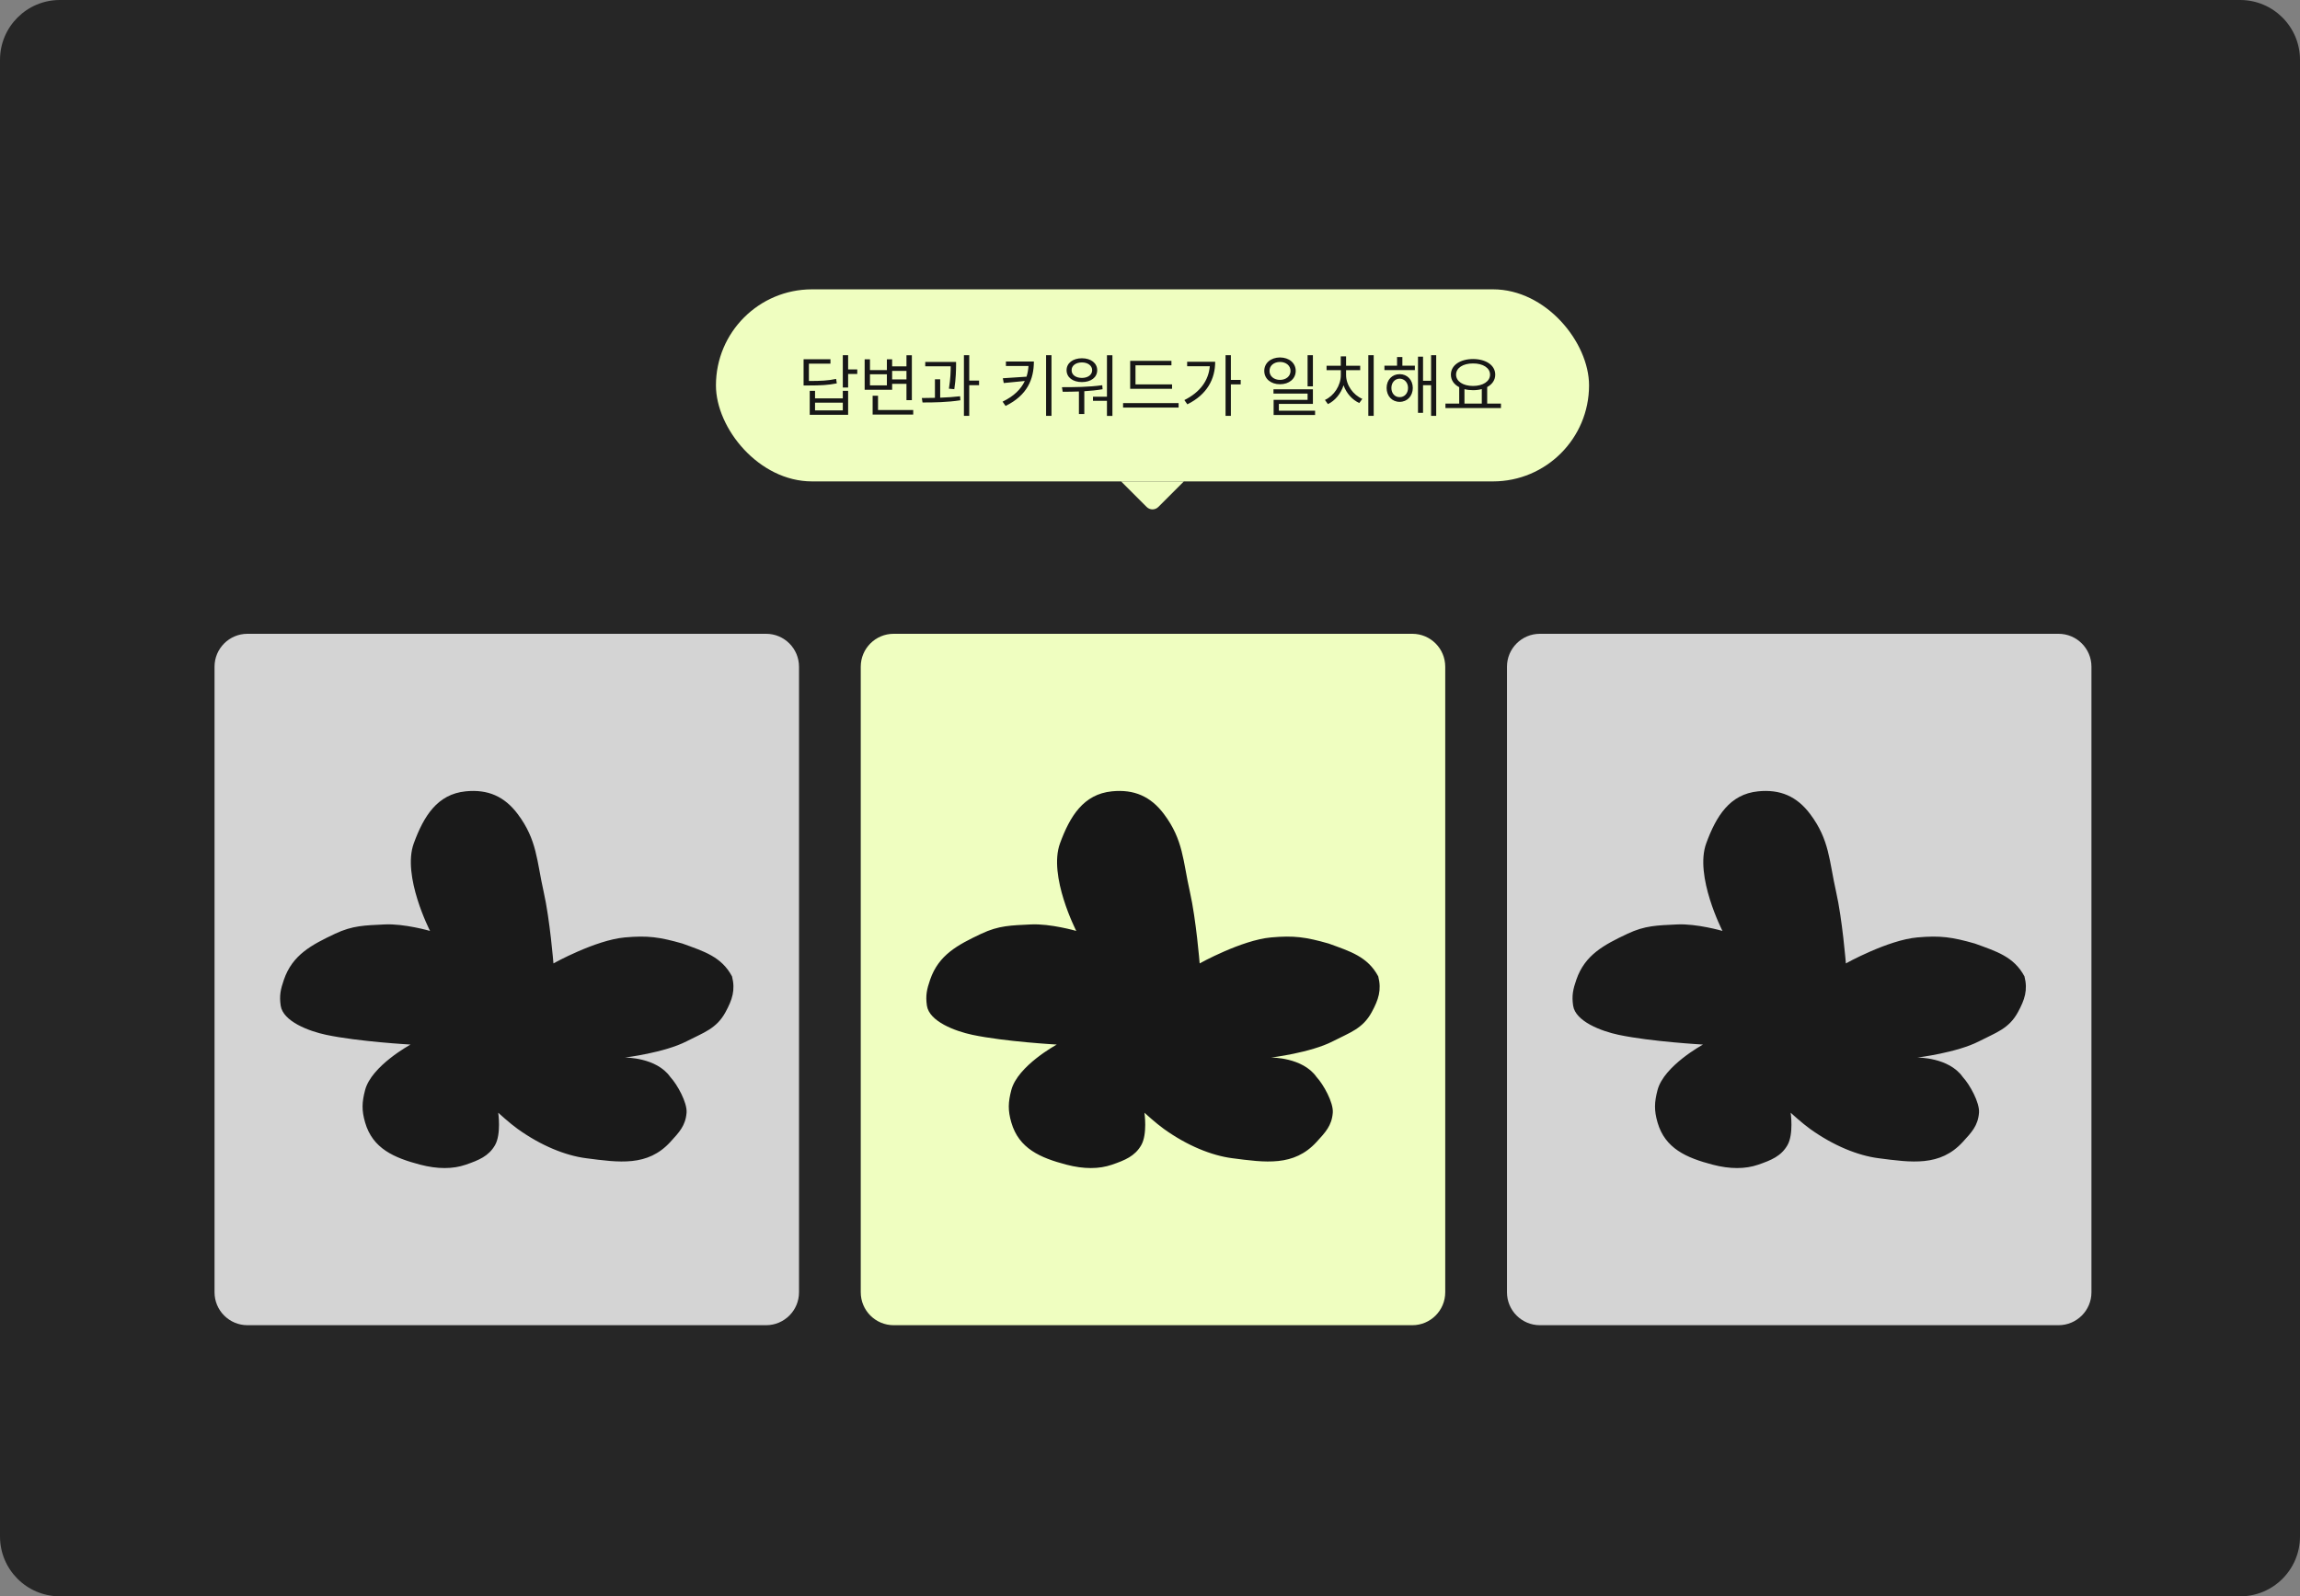
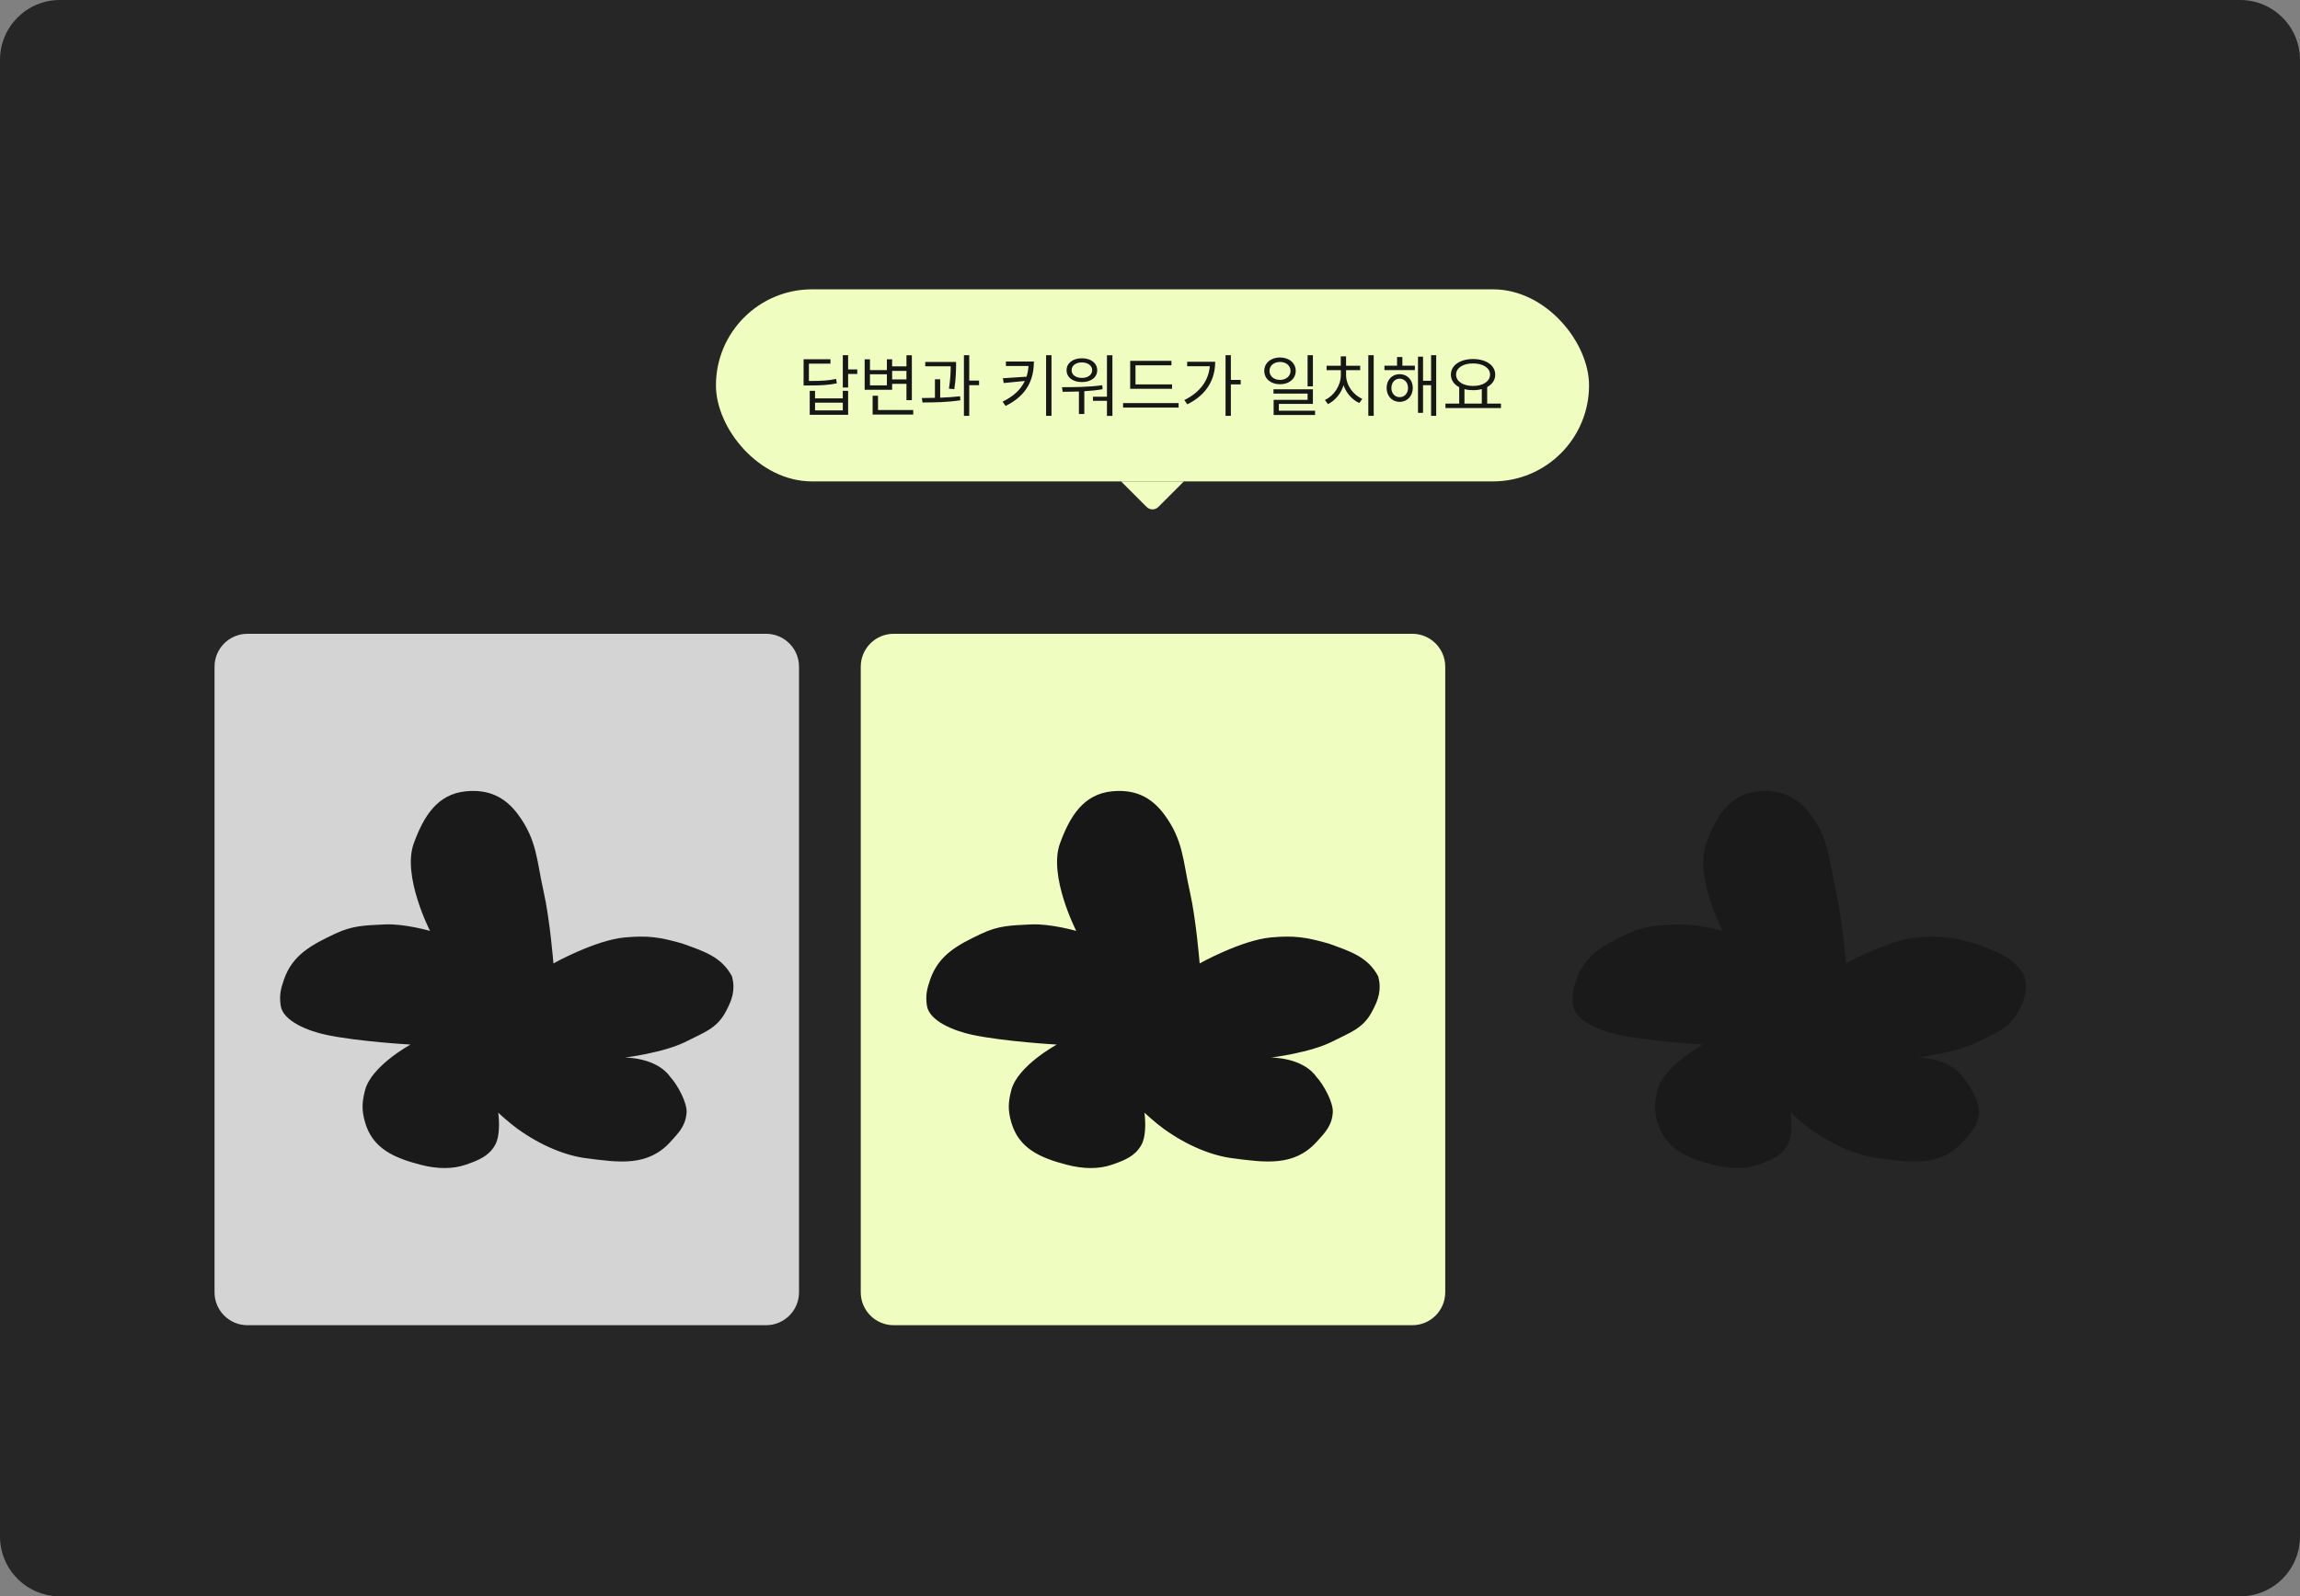
<svg xmlns="http://www.w3.org/2000/svg" width="461" height="320" viewBox="0 0 461 320" fill="none">
  <rect x="0" y="0" width="461" height="320" fill="#808080" stroke="none" />
  <path d="M0 12C0 5.373 5.373 0 12 0H449C455.627 0 461 5.373 461 12V308C461 314.627 455.627 320 449 320H12C5.373 320 0 314.627 0 308V12Z" fill="#262626" />
  <g opacity="0.8">
    <path d="M43 133.65C43 130.005 45.955 127.05 49.6 127.05H153.55C157.195 127.05 160.15 130.005 160.15 133.65V259.05C160.15 262.695 157.195 265.65 153.55 265.65H49.6C45.955 265.65 43 262.695 43 259.05V133.65Z" fill="white" />
    <path d="M82.942 169.041C80.537 175.593 86.197 186.614 86.197 186.614C86.197 186.614 81.026 185.115 77.085 185.312C73.144 185.509 70.705 185.503 67.137 187.188C62.399 189.426 58.618 191.423 56.909 196.376C56.241 198.313 55.964 199.555 56.258 201.583C56.72 204.761 61.93 206.713 65.37 207.44C71.878 208.816 82.292 209.393 82.292 209.393C82.292 209.393 74.461 213.638 73.18 218.505C72.533 220.963 72.474 222.571 73.18 225.013C74.691 230.238 78.982 232.098 84.244 233.474C87.687 234.374 90.757 234.372 93.356 233.474C95.954 232.576 97.936 231.78 99.213 229.569C100.491 227.357 99.864 223.06 99.864 223.06C99.864 223.06 102.155 225.159 103.769 226.315C108.491 229.695 113.346 231.637 117.437 232.172C124.109 233.044 129.814 233.881 134.358 228.918C136.125 226.988 137.402 225.669 137.612 223.06C137.776 221.032 135.733 217.372 134.358 215.901C131.57 211.92 125.247 211.996 125.247 211.996C125.247 211.996 133.175 211.033 137.612 208.742C141 206.993 143.607 206.237 145.422 202.885C146.776 200.386 147.423 198.48 146.724 195.725C144.586 191.744 141.081 190.712 136.776 189.141C132.22 187.839 129.831 187.505 125.247 187.915C119.32 188.446 110.928 193.122 110.928 193.122C110.928 193.122 110.221 184.308 108.976 178.804C107.557 172.532 107.674 168.39 103.769 163.184C101.106 159.633 97.773 158.19 93.356 158.628C87.633 159.195 84.924 163.642 82.942 169.041Z" fill="#171717" />
  </g>
  <path d="M172.525 133.65C172.525 130.005 175.48 127.05 179.125 127.05H283.075C286.72 127.05 289.675 130.005 289.675 133.65V259.05C289.675 262.695 286.72 265.65 283.075 265.65H179.125C175.48 265.65 172.525 262.695 172.525 259.05V133.65Z" fill="#EFFEC0" />
  <path d="M212.467 169.041C210.062 175.593 215.722 186.614 215.722 186.614C215.722 186.614 210.551 185.115 206.61 185.312C202.669 185.509 200.23 185.503 196.662 187.188C191.924 189.426 188.143 191.423 186.434 196.376C185.766 198.313 185.489 199.555 185.783 201.583C186.245 204.761 191.455 206.713 194.895 207.44C201.403 208.816 211.817 209.393 211.817 209.393C211.817 209.393 203.986 213.638 202.705 218.505C202.058 220.963 201.999 222.571 202.705 225.013C204.216 230.238 208.507 232.098 213.769 233.474C217.212 234.374 220.282 234.372 222.881 233.474C225.479 232.576 227.46 231.78 228.738 229.569C230.016 227.357 229.389 223.06 229.389 223.06C229.389 223.06 231.68 225.159 233.294 226.315C238.016 229.695 242.871 231.637 246.962 232.172C253.634 233.044 259.339 233.881 263.883 228.918C265.65 226.988 266.927 225.669 267.137 223.06C267.301 221.032 265.258 217.372 263.883 215.901C261.095 211.92 254.772 211.996 254.772 211.996C254.772 211.996 262.7 211.033 267.137 208.742C270.525 206.993 273.132 206.237 274.947 202.885C276.301 200.386 276.948 198.48 276.249 195.725C274.111 191.744 270.606 190.712 266.301 189.141C261.745 187.839 259.356 187.505 254.772 187.915C248.845 188.446 240.453 193.122 240.453 193.122C240.453 193.122 239.746 184.308 238.501 178.804C237.081 172.532 237.199 168.39 233.294 163.184C230.631 159.633 227.298 158.19 222.881 158.628C217.158 159.195 214.449 163.642 212.467 169.041Z" fill="#171717" />
  <g opacity="0.8">
-     <path d="M302.05 133.65C302.05 130.005 305.005 127.05 308.65 127.05H412.6C416.245 127.05 419.2 130.005 419.2 133.65V259.05C419.2 262.695 416.245 265.65 412.6 265.65H308.65C305.005 265.65 302.05 262.695 302.05 259.05V133.65Z" fill="white" />
    <path d="M341.992 169.041C339.587 175.593 345.246 186.614 345.246 186.614C345.246 186.614 340.076 185.115 336.135 185.312C332.194 185.509 329.755 185.503 326.187 187.188C321.449 189.426 317.668 191.423 315.959 196.376C315.29 198.313 315.013 199.555 315.308 201.583C315.77 204.761 320.98 206.713 324.42 207.44C330.928 208.816 341.341 209.393 341.341 209.393C341.341 209.393 333.51 213.638 332.23 218.505C331.583 220.963 331.524 222.571 332.23 225.013C333.741 230.238 338.032 232.098 343.294 233.474C346.737 234.374 349.807 234.372 352.406 233.474C355.004 232.576 356.985 231.78 358.263 229.569C359.541 227.357 358.914 223.06 358.914 223.06C358.914 223.06 361.205 225.159 362.819 226.315C367.541 229.695 372.396 231.637 376.486 232.172C383.159 233.044 388.864 233.881 393.408 228.918C395.175 226.988 396.452 225.669 396.662 223.06C396.826 221.032 394.783 217.372 393.408 215.901C390.619 211.92 384.296 211.996 384.296 211.996C384.296 211.996 392.225 211.033 396.662 208.742C400.05 206.993 402.656 206.237 404.472 202.885C405.826 200.386 406.473 198.48 405.774 195.725C403.636 191.744 400.131 190.712 395.826 189.141C391.27 187.839 388.881 187.505 384.296 187.915C378.37 188.446 369.978 193.122 369.978 193.122C369.978 193.122 369.271 184.308 368.026 178.804C366.606 172.532 366.724 168.39 362.819 163.184C360.156 159.633 356.823 158.19 352.406 158.628C346.683 159.195 343.974 163.642 341.992 169.041Z" fill="#171717" />
  </g>
  <rect x="143.5" y="58" width="175" height="38.5" rx="19.25" fill="#EFFEC0" />
  <path d="M169.994 71.203V74.061H171.826V74.963H169.994V77.684H168.928V71.203H169.994ZM166.453 72.01V72.898H162.133V76.371C164.573 76.371 165.961 76.296 167.588 75.961L167.725 76.85C166.016 77.191 164.566 77.273 162.01 77.273H161.066V72.01H166.453ZM163.363 78.34V79.857H168.928V78.34H169.994V83.152H162.297V78.34H163.363ZM163.363 82.264H168.928V80.719H163.363V82.264ZM182.768 71.217V80.213H181.688V76.945H178.817V78.135H173.307V72.023H174.373V74.184H177.764V72.023H178.817V73.445H181.688V71.217H182.768ZM183.041 82.195V83.098H174.907V79.324H175.987V82.195H183.041ZM174.373 77.246H177.764V75.031H174.373V77.246ZM178.817 76.057H181.688V74.348H178.817V76.057ZM191.632 72.557V73.186C191.618 74.143 191.618 75.756 191.276 78.012L190.196 77.916C190.524 75.879 190.552 74.402 190.552 73.432H185.452V72.557H191.632ZM188.446 76.029V79.721C189.793 79.673 191.174 79.584 192.438 79.434L192.493 80.24C189.936 80.637 187.079 80.691 184.905 80.678L184.768 79.789C185.568 79.782 186.457 79.775 187.393 79.748V76.029H188.446ZM194.27 71.203V76.289H196.239V77.219H194.27V83.357H193.204V71.203H194.27ZM207.226 72.475C207.213 75.988 205.941 79.228 201.552 81.375L200.951 80.514C203.227 79.42 204.635 78.019 205.408 76.371L201.183 76.781L201.005 75.824L205.75 75.51C205.968 74.833 206.098 74.115 206.146 73.363H201.621V72.475H207.226ZM210.754 71.203V83.357H209.673V71.203H210.754ZM222.967 71.217V83.371H221.873V80.35H219.07V79.529H221.873V71.217H222.967ZM212.85 77.615C215.174 77.615 218.25 77.602 220.93 77.219L220.998 78.025C219.795 78.231 218.544 78.353 217.334 78.422V82.988H216.254V78.477C215.085 78.524 213.978 78.531 213 78.531L212.85 77.615ZM216.855 71.818C218.66 71.818 219.918 72.789 219.918 74.211C219.918 75.66 218.66 76.59 216.855 76.59C215.037 76.59 213.779 75.66 213.779 74.211C213.779 72.789 215.037 71.818 216.855 71.818ZM216.855 72.652C215.625 72.652 214.777 73.295 214.791 74.211C214.777 75.141 215.625 75.756 216.855 75.756C218.045 75.756 218.906 75.141 218.906 74.211C218.906 73.295 218.045 72.652 216.855 72.652ZM234.92 77.055V77.943H226.526V72.338H234.797V73.227H227.592V77.055H234.92ZM236.233 80.801V81.703H225.104V80.801H236.233ZM246.71 71.203V76.152H248.679V77.055H246.71V83.357H245.643V71.203H246.71ZM243.565 72.516C243.565 75.961 241.952 79.092 237.987 81.047L237.386 80.199C240.53 78.634 242.239 76.296 242.485 73.418H237.946V72.516H243.565ZM256.562 71.654C258.38 71.668 259.707 72.762 259.707 74.348C259.707 75.934 258.38 77.027 256.562 77.027C254.716 77.027 253.404 75.934 253.404 74.348C253.404 72.762 254.716 71.668 256.562 71.654ZM256.562 72.557C255.345 72.557 254.443 73.295 254.457 74.348C254.443 75.414 255.345 76.152 256.562 76.152C257.765 76.152 258.668 75.414 258.668 74.348C258.668 73.295 257.765 72.557 256.562 72.557ZM263.152 71.203V77.451H262.086V71.203H263.152ZM263.152 78.039V80.965H256.33V82.332H263.589V83.193H255.277V80.158H262.086V78.9H255.25V78.039H263.152ZM275.338 71.203V83.357H274.258V71.203H275.338ZM269.801 75.168C269.801 77.205 271.223 79.174 273.055 79.953L272.453 80.787C271.052 80.165 269.862 78.846 269.295 77.232C268.748 78.941 267.565 80.343 266.164 81.006L265.562 80.172C267.367 79.352 268.748 77.301 268.748 75.168V74.197H265.891V73.322H268.734V71.436H269.801V73.322H272.631V74.197H269.801V75.168ZM283.586 73.309V74.184H277.489V73.309H280.018V71.572H281.084V73.309H283.586ZM280.537 75.004C282.069 75.004 283.162 76.152 283.176 77.766C283.162 79.393 282.069 80.555 280.537 80.555C279.02 80.555 277.926 79.393 277.926 77.766C277.926 76.152 279.02 75.004 280.537 75.004ZM280.537 75.906C279.58 75.92 278.883 76.699 278.883 77.766C278.883 78.846 279.58 79.625 280.537 79.611C281.508 79.625 282.219 78.846 282.219 77.766C282.219 76.699 281.508 75.92 280.537 75.906ZM287.866 71.203V83.357H286.84V77.219H285.227V82.756H284.215V71.504H285.227V76.33H286.84V71.203H287.866ZM300.845 80.897V81.799H289.716V80.897H292.477V77.615C291.438 77.075 290.809 76.2 290.809 75.1C290.809 73.213 292.655 71.982 295.253 71.969C297.85 71.982 299.696 73.213 299.696 75.1C299.696 76.18 299.088 77.048 298.083 77.588V80.897H300.845ZM295.253 72.857C293.257 72.844 291.848 73.746 291.848 75.1C291.848 76.453 293.257 77.369 295.253 77.369C297.235 77.369 298.657 76.453 298.657 75.1C298.657 73.746 297.235 72.844 295.253 72.857ZM293.53 80.897H297.003V77.998C296.476 78.142 295.888 78.217 295.253 78.217C294.631 78.217 294.05 78.148 293.53 78.012V80.897Z" fill="#171717" />
  <g clip-path="url(#clip0_771_1333)">
    <rect x="230.999" y="84.125" width="13.2" height="13.2" rx="1.65" transform="rotate(45 230.999 84.125)" fill="#EFFEC0" />
  </g>
  <defs>
    <clipPath id="clip0_771_1333">
      <rect width="26.4" height="6.6" fill="white" transform="translate(217.8 96.5)" />
    </clipPath>
  </defs>
</svg>